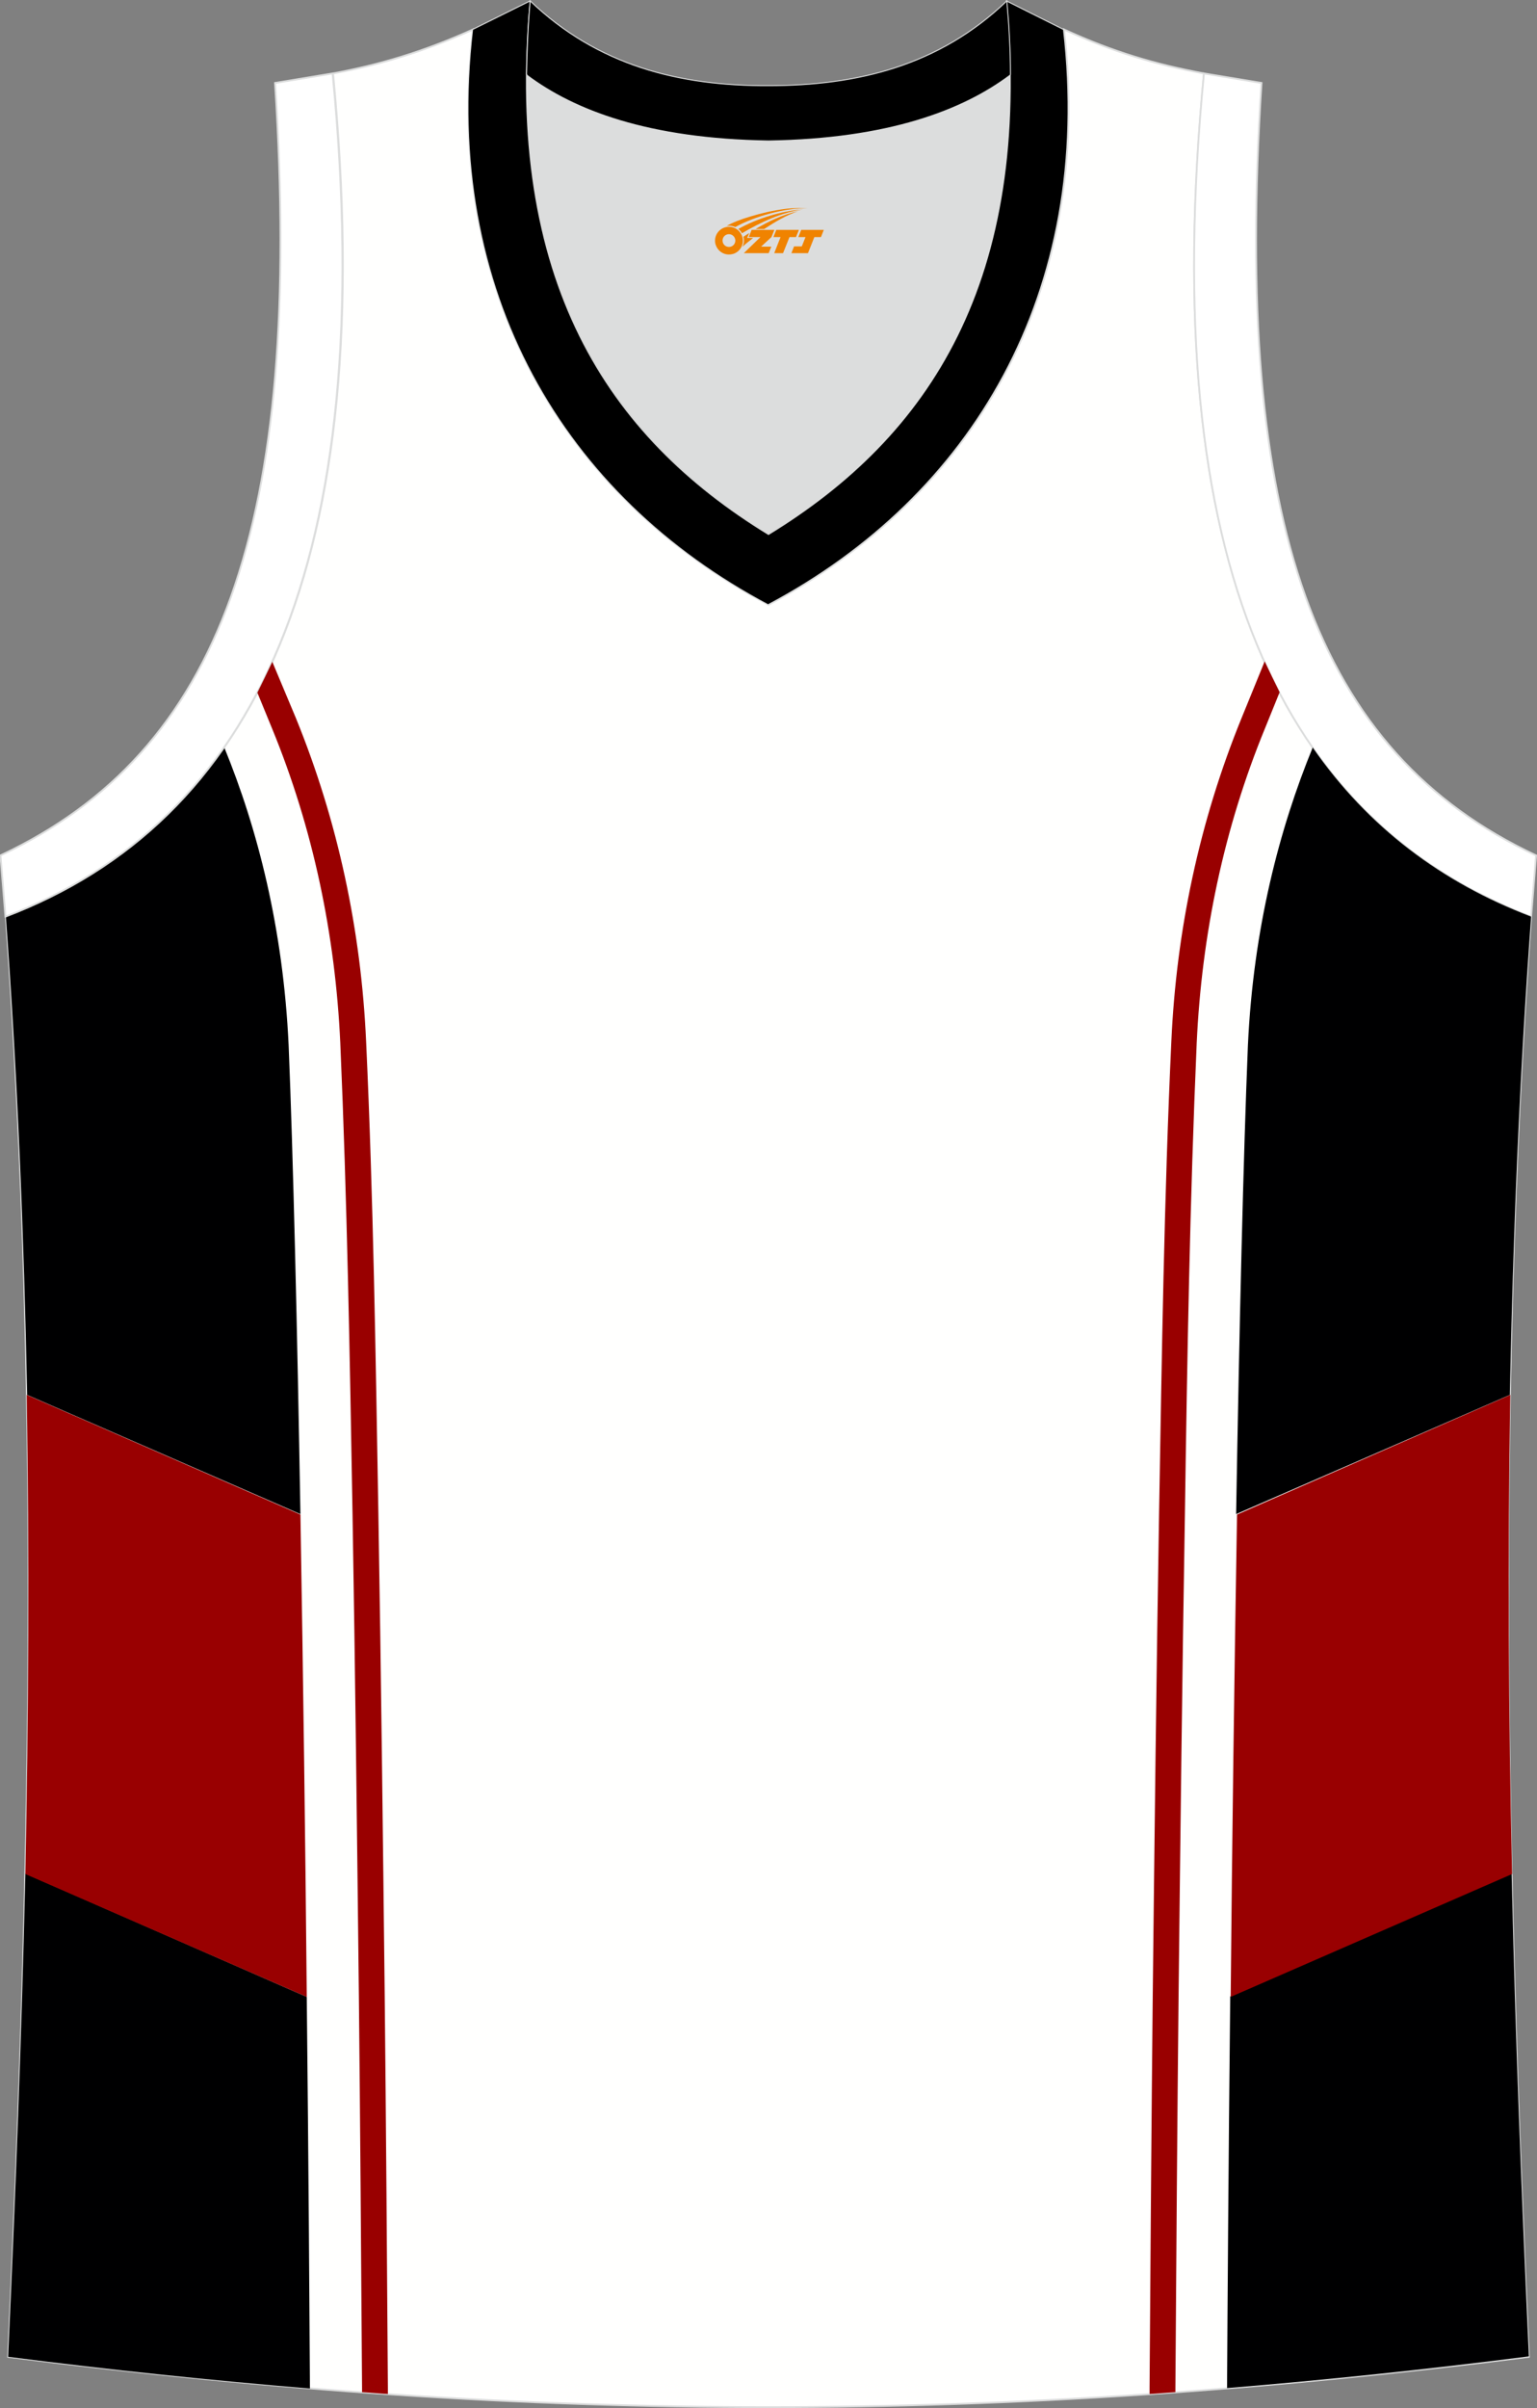
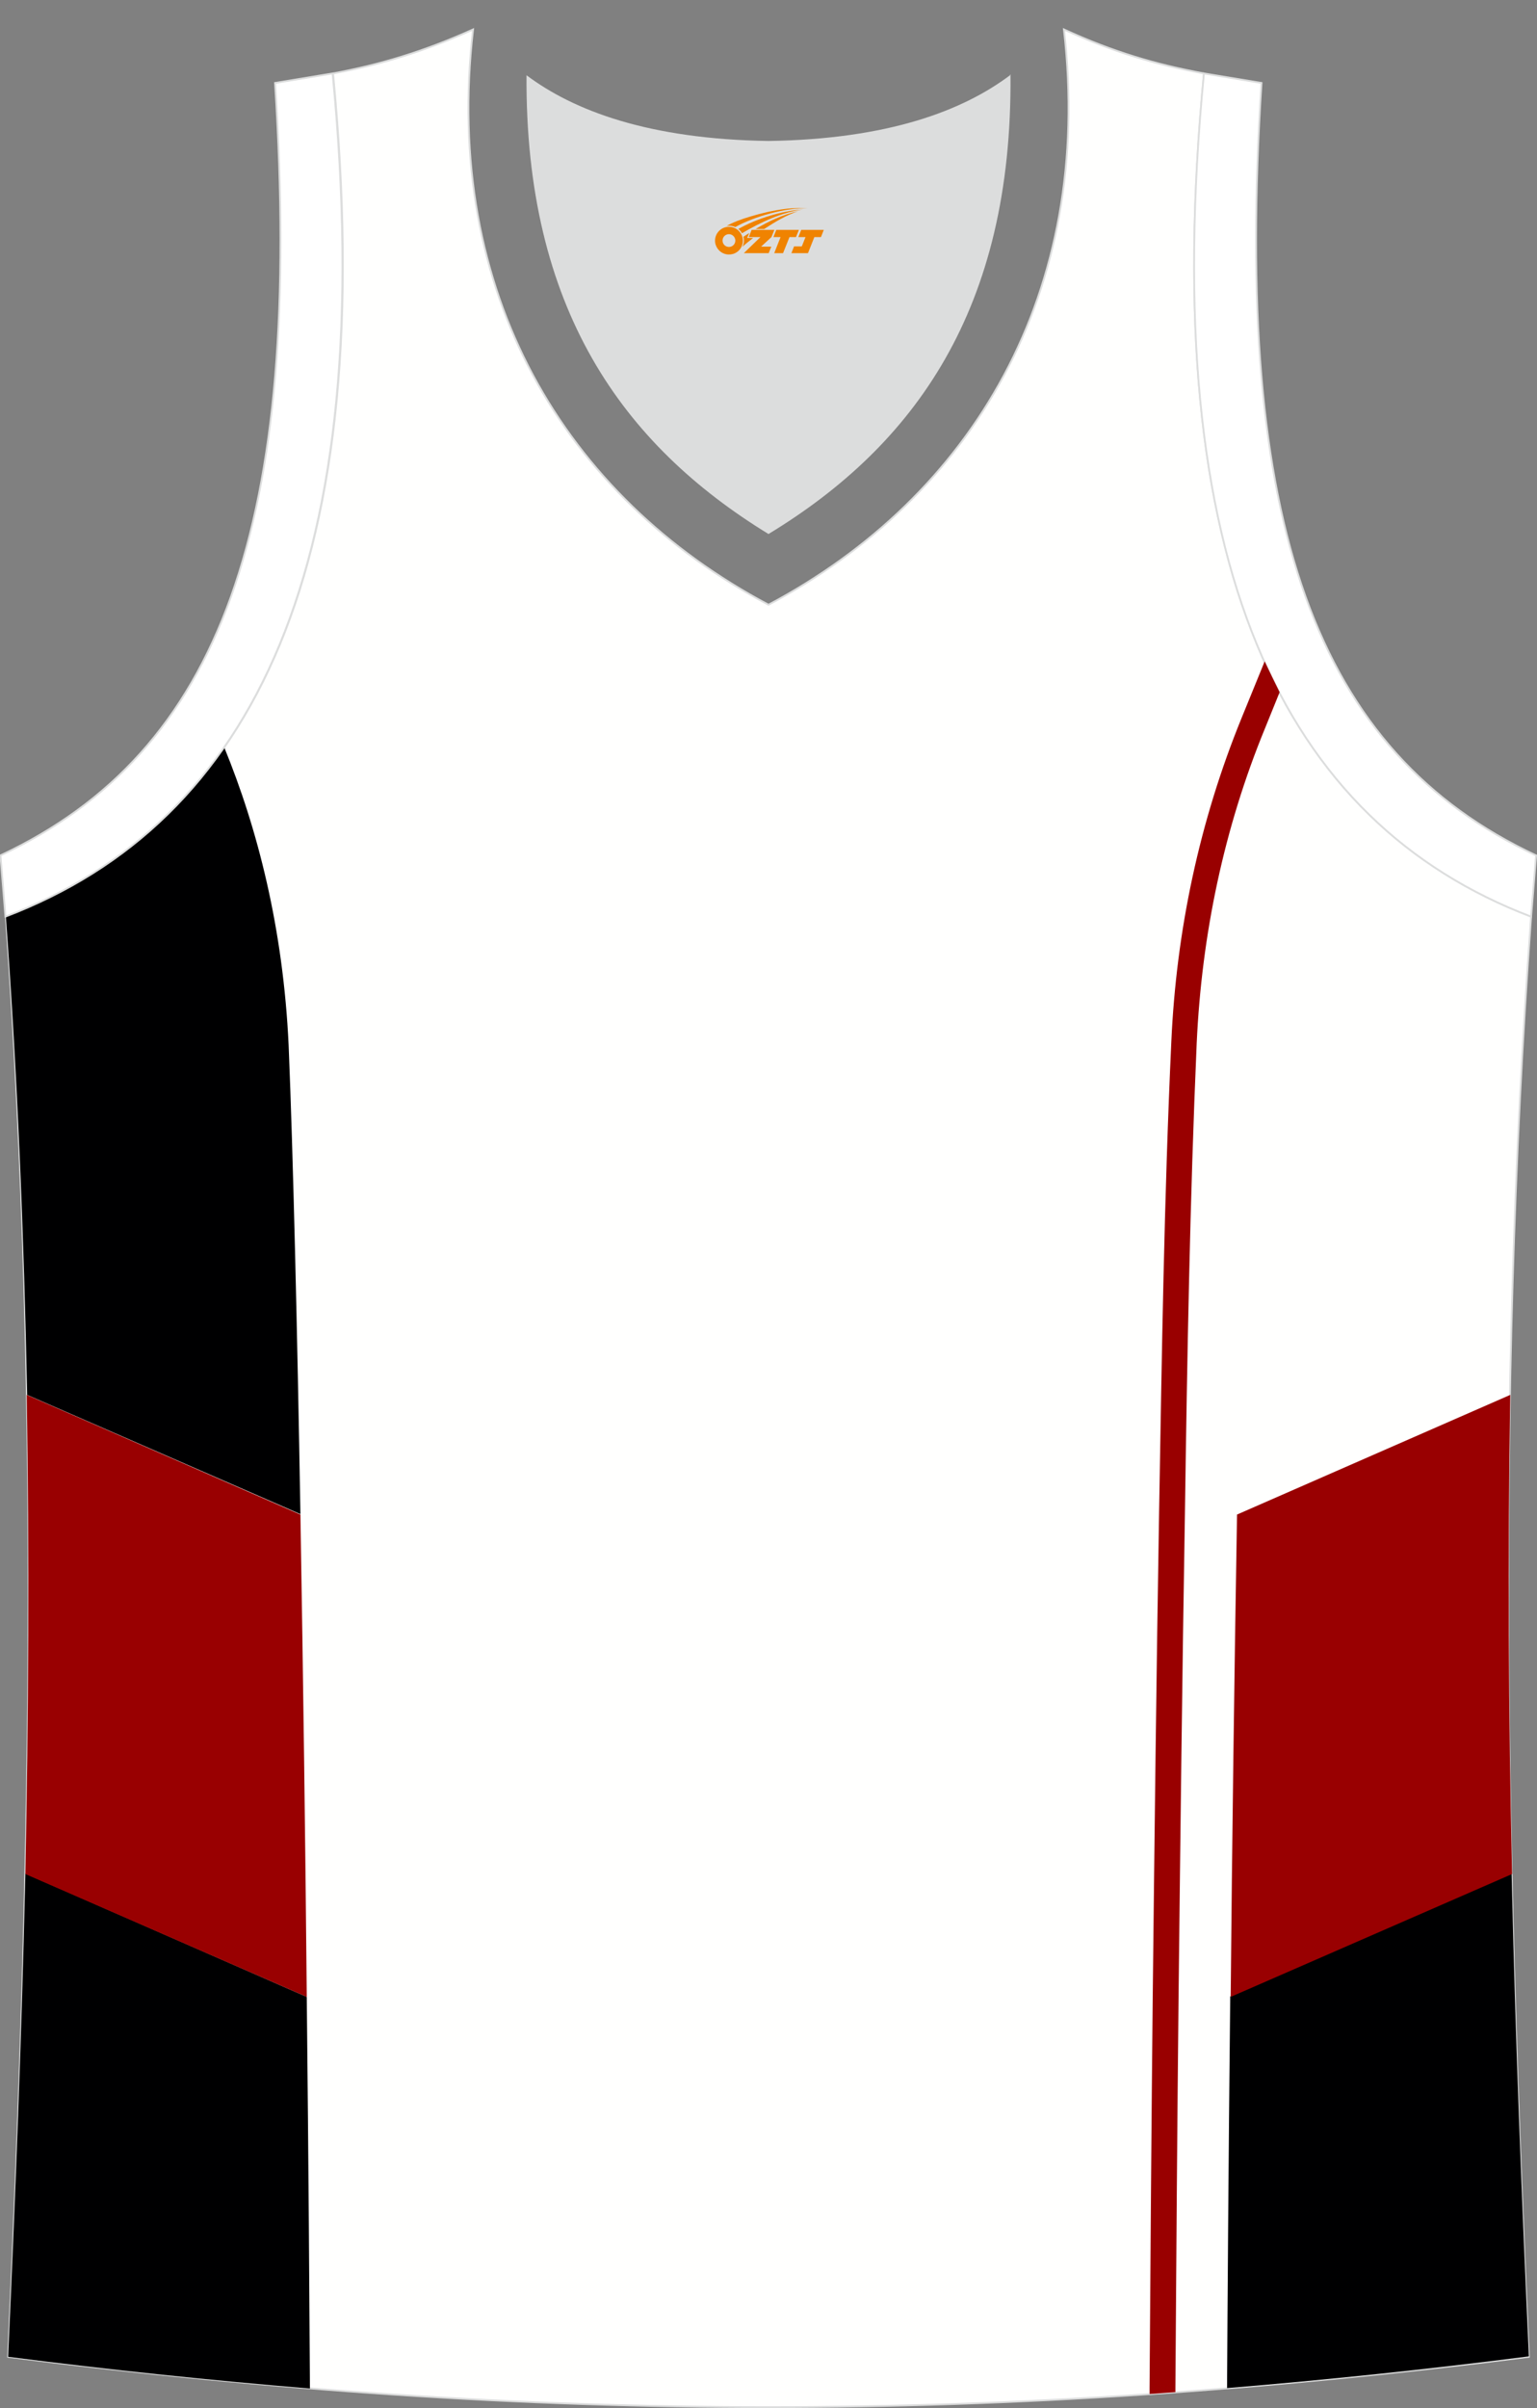
<svg xmlns="http://www.w3.org/2000/svg" version="1.1" id="图层_1" x="0px" y="0px" width="339.2px" height="531.2px" viewBox="0 0 339.2 531.2" enable-background="new 0 0 339.2 531.2" xml:space="preserve">
  <rect x="0" y="0" width="339.2" height="531.2" fill="#808080" stroke="none" />
  <g>
    <path fill="#FFFFFE" stroke="#DCDDDD" stroke-width="0.4" stroke-miterlimit="22.926" d="M337.4,519.9   c-4.8-104-7.4-208.9,0.5-317.7l0,0c-54.6-20.8-82.7-77.3-72.2-186l0,0c-10.7-2-19.7-4.6-30.9-9.7c6.7,58-20.2,103-65.2,126.9   c-45-23.9-71.9-68.9-65.2-126.9c-11.2,5-20.3,7.7-30.9,9.7l0,0C84,124.9,55.8,181.4,1.3,202.2l0,0C9.1,311,6.6,415.8,1.8,519.9   C118.1,534.7,221,534.7,337.4,519.9z" />
    <path fill="#000001" d="M5.6,413.3C4.8,449,3.4,484.5,1.8,519.9c22.7,2.9,44.8,5.2,66.6,7c-0.1-17.1-0.3-49-0.7-86.4L5.6,413.3z" />
    <path fill="#990001" d="M5.9,307.7c0.6,35.5,0.4,70.7-0.3,105.7l62.1,27.1c-0.3-33.4-0.8-71.1-1.4-106.4L5.9,307.7z" />
    <path fill="#000001" d="M49.5,164.9C37.2,182.5,21,194.7,1.3,202.2l0,0c2.6,35.5,4,70.7,4.7,105.5L66.3,334   c-0.7-41.1-1.6-79.1-2.6-103.4C62.5,204.7,56.8,182.7,49.5,164.9z" />
    <path fill="#DCDDDD" d="M169.6,31.1c26.5-0.4,42.9-6.7,53.3-14.5c0-0.1,0-0.1,0.1-0.2c0.5,51.7-21.1,81.8-53.4,101.4   C137.4,98.1,115.8,68,116.2,16.4c0,0.1,0,0.1,0,0.2C126.6,24.4,143.1,30.7,169.6,31.1z" />
    <path fill="#FFFFFF" stroke="#DCDDDD" stroke-width="0.4" stroke-miterlimit="22.926" d="M1.2,202.2c54.6-20.8,82.7-77.3,72.2-186   l-12.7,2.1C67,116,48.7,165.9,0.1,188.7L1.2,202.2z" />
-     <path stroke="#DCDDDD" stroke-width="0.216" stroke-miterlimit="22.926" d="M117,0.2c-5.5,61.8,17.1,96,52.6,117.7   C205.1,96.2,227.7,62,222.1,0.2l12.6,6.3c6.7,58-20.2,103-65.2,126.9c-45-23.9-71.9-68.9-65.2-126.9L117,0.2z" />
    <path fill="#FFFFFF" stroke="#DCDDDD" stroke-width="0.4" stroke-miterlimit="22.926" d="M337.9,202.2   c-54.6-20.8-82.7-77.3-72.2-186l12.7,2.1c-6.3,97.7,12,147.6,60.6,170.4L337.9,202.2L337.9,202.2z" />
-     <path fill="#990000" d="M60,160.6c9.1,22.1,14,45.6,15.1,69.5c1.5,34.5,2.1,69.2,2.7,103.8c0.6,35.5,1,71,1.4,106.5   c0.3,28.8,0.5,57.6,0.7,86.4v0.9c1.9,0.1,3.8,0.3,5.7,0.4v-1.4c-0.2-28.8-0.4-57.6-0.7-86.5c-0.4-35.5-0.8-71-1.4-106.5   c-0.6-34.6-1.1-69.3-2.7-103.9c-1.1-24.5-6.2-48.6-15.5-71.4L60.1,146c-1.1,2.3-2.2,4.6-3.3,6.8L60,160.6z" />
    <path fill="#000001" d="M333.6,413.3c0.8,35.7,2.2,71.1,3.8,106.5c-22.7,2.9-44.8,5.2-66.6,7c0.1-17.1,0.3-49,0.7-86.4L333.6,413.3   z" />
    <path fill="#990001" d="M333.3,307.7c-0.6,35.5-0.4,70.7,0.4,105.7l-62.1,27.1c0.3-33.4,0.8-71.1,1.4-106.4L333.3,307.7z" />
-     <path fill="#000001" d="M289.7,164.9c12.2,17.6,28.5,29.8,48.2,37.3l0,0c-2.6,35.5-4,70.7-4.7,105.5L272.8,334   c0.7-41.1,1.6-79.1,2.6-103.4C276.6,204.7,282.4,182.7,289.7,164.9z" />
    <path fill="#990000" d="M279.2,160.6c-9.1,22.1-14,45.6-15.1,69.5c-1.5,34.5-2.1,69.2-2.6,103.8c-0.6,35.5-1,71-1.4,106.5   c-0.3,28.8-0.5,57.6-0.7,86.4v0.9c-1.9,0.1-3.8,0.3-5.7,0.4v-1.4c0.2-28.8,0.4-57.6,0.7-86.5c0.4-35.5,0.8-71,1.4-106.5   c0.6-34.6,1.1-69.3,2.7-103.9c1.1-24.5,6.2-48.6,15.5-71.4l5.1-12.5c1.1,2.3,2.2,4.6,3.3,6.8L279.2,160.6z" />
-     <path stroke="#DCDDDD" stroke-width="0.216" stroke-miterlimit="22.926" d="M117,0.2c14.9,14.3,33,18.8,52.6,18.7   c19.6,0,37.7-4.4,52.6-18.7c0.5,5.6,0.8,11,0.8,16.2c0,0.1,0,0.1-0.1,0.2c-10.4,7.8-26.9,14.1-53.3,14.5   c-26.5-0.4-42.9-6.7-53.3-14.5c0-0.1,0-0.1-0.1-0.2C116.3,11.3,116.5,5.9,117,0.2z" />
  </g>
  <g id="图层_x0020_1">
    <path fill="#F08300" d="M157.98,54.11c0.416,1.136,1.472,1.984,2.752,2.032c0.144,0,0.304,0,0.448-0.016h0.016   c0.016,0,0.064,0,0.128-0.016c0.032,0,0.048-0.016,0.08-0.016c0.064-0.016,0.144-0.032,0.224-0.048c0.016,0,0.016,0,0.032,0   c0.192-0.048,0.4-0.112,0.576-0.208c0.192-0.096,0.4-0.224,0.608-0.384c0.672-0.56,1.104-1.408,1.104-2.352   c0-0.224-0.032-0.448-0.08-0.672l0,0C163.82,52.23,163.77,52.06,163.69,51.88C163.22,50.79,162.14,50.03,160.87,50.03C159.18,50.03,157.8,51.4,157.8,53.1C157.8,53.45,157.86,53.79,157.98,54.11L157.98,54.11L157.98,54.11z M162.28,53.13L162.28,53.13C162.25,53.91,161.59,54.51,160.81,54.47C160.02,54.44,159.43,53.79,159.46,53c0.032-0.784,0.688-1.376,1.472-1.344   C161.7,51.69,162.31,52.36,162.28,53.13L162.28,53.13z" />
    <polygon fill="#F08300" points="176.31,50.71 ,175.67,52.3 ,174.23,52.3 ,172.81,55.85 ,170.86,55.85 ,172.26,52.3 ,170.68,52.3    ,171.32,50.71" />
    <path fill="#F08300" d="M178.28,45.98c-1.008-0.096-3.024-0.144-5.056,0.112c-2.416,0.304-5.152,0.912-7.616,1.664   C163.56,48.36,161.69,49.08,160.34,49.85C160.54,49.82,160.73,49.8,160.92,49.8c0.48,0,0.944,0.112,1.36,0.288   C166.38,47.77,173.58,45.72,178.28,45.98L178.28,45.98L178.28,45.98z" />
    <path fill="#F08300" d="M163.75,51.45c4-2.368,8.88-4.672,13.488-5.248c-4.608,0.288-10.224,2-14.288,4.304   C163.27,50.76,163.54,51.08,163.75,51.45C163.75,51.45,163.75,51.45,163.75,51.45z" />
    <polygon fill="#F08300" points="181.8,50.71 ,181.18,52.3 ,179.72,52.3 ,178.31,55.85 ,177.85,55.85 ,176.34,55.85 ,174.65,55.85    ,175.24,54.35 ,176.95,54.35 ,177.77,52.3 ,176.18,52.3 ,176.82,50.71" />
    <polygon fill="#F08300" points="170.89,50.71 ,170.25,52.3 ,167.96,54.41 ,170.22,54.41 ,169.64,55.85 ,164.15,55.85 ,167.82,52.3    ,165.24,52.3 ,165.88,50.71" />
    <path fill="#F08300" d="M176.17,46.57c-3.376,0.752-6.464,2.192-9.424,3.952h1.888C171.06,48.95,173.4,47.52,176.17,46.57z    M165.37,51.39C164.74,51.77,164.68,51.82,164.07,52.23c0.064,0.256,0.112,0.544,0.112,0.816c0,0.496-0.112,0.976-0.32,1.392   c0.176-0.16,0.32-0.304,0.432-0.4c0.272-0.24,0.768-0.64,1.6-1.296l0.32-0.256H164.89l0,0L165.37,51.39L165.37,51.39L165.37,51.39z" />
  </g>
</svg>